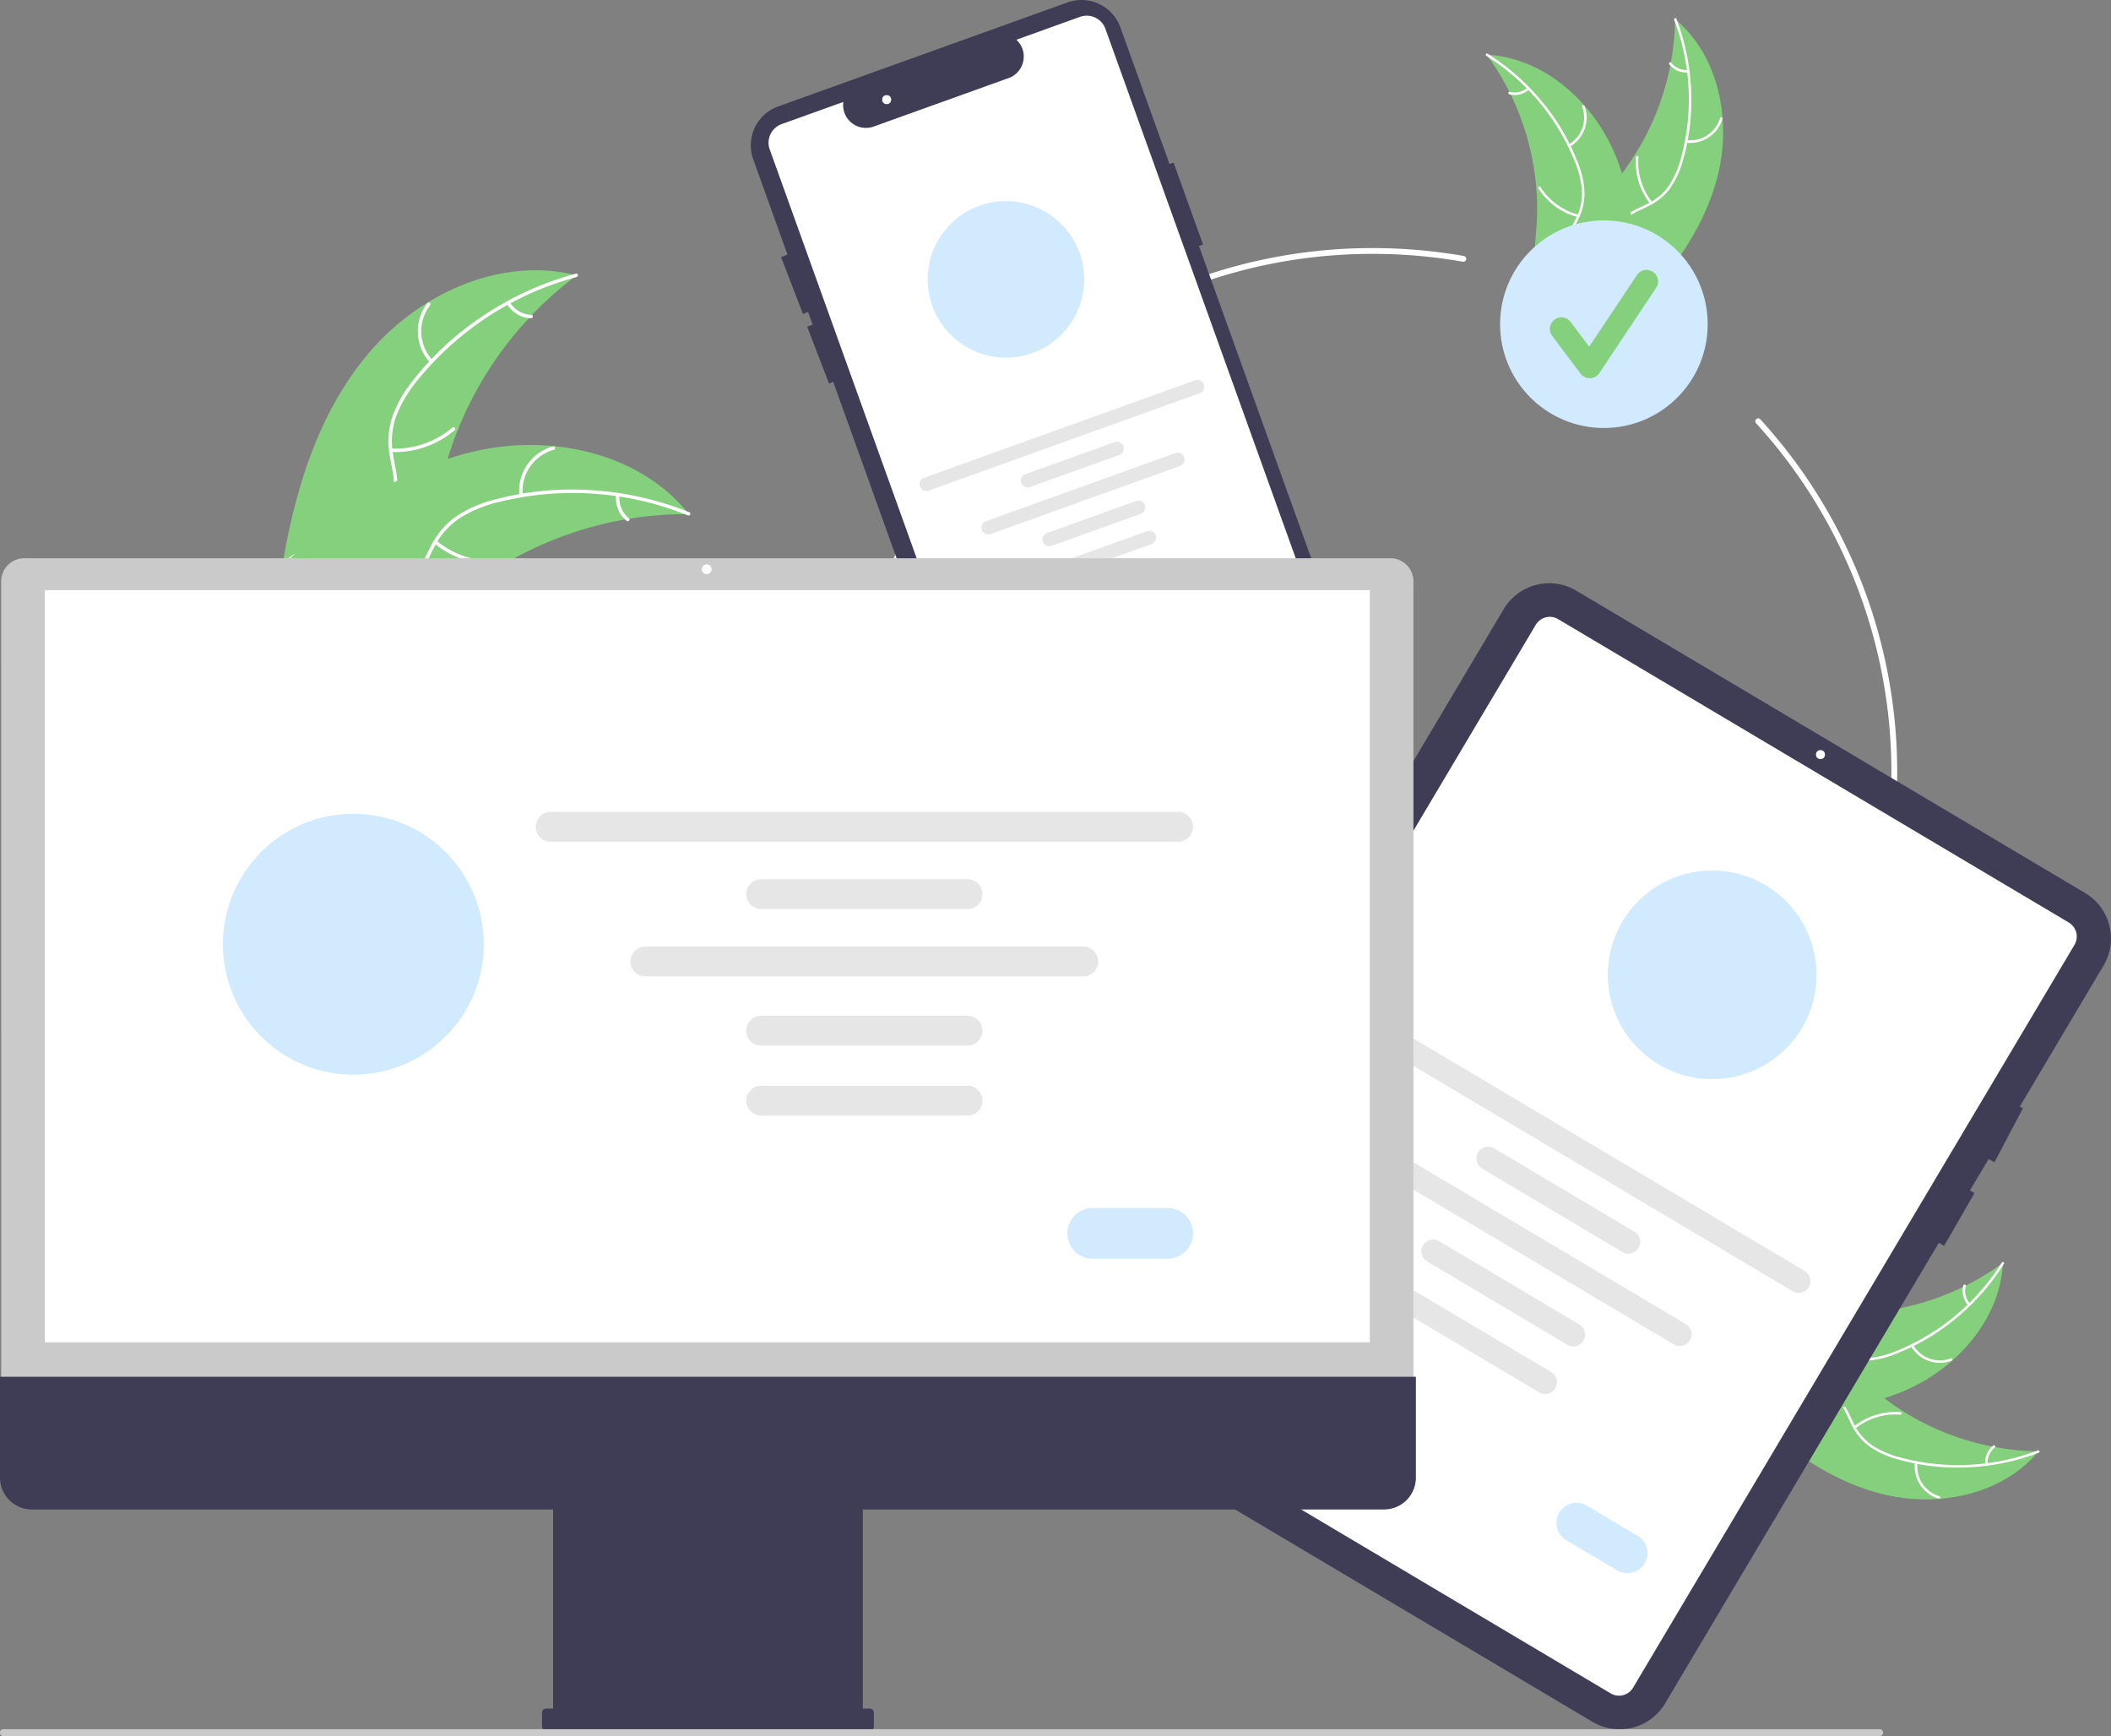
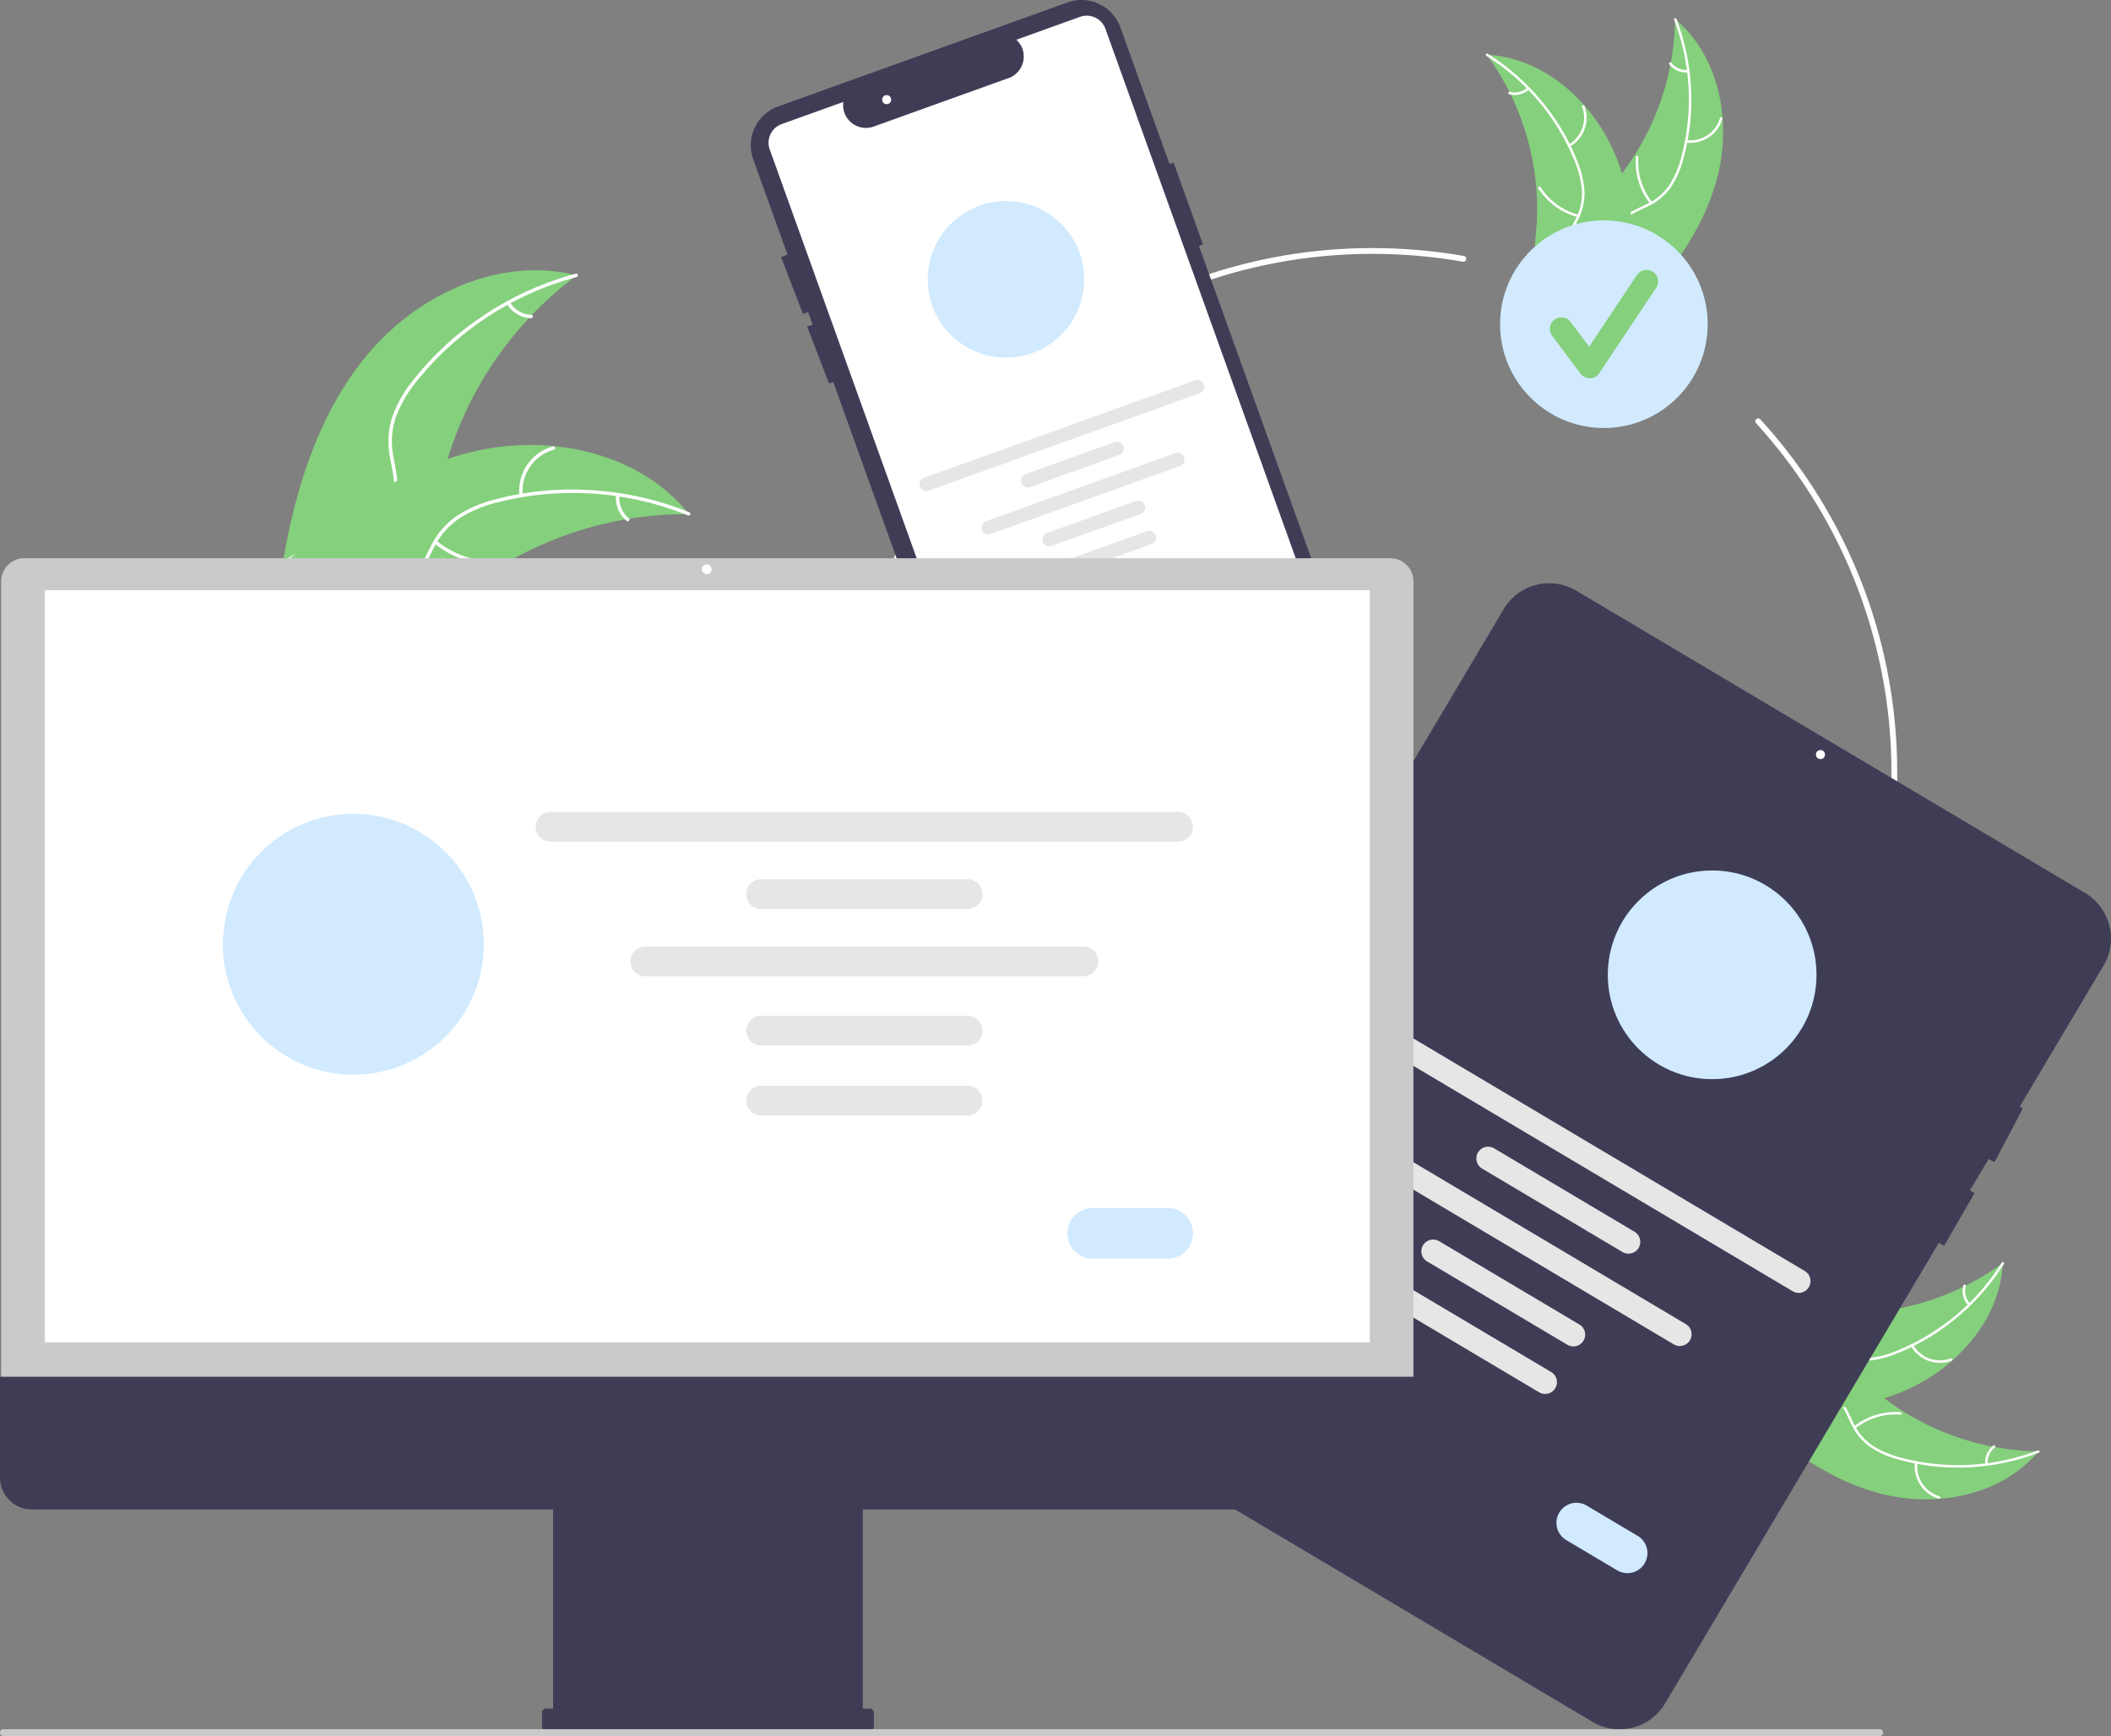
<svg xmlns="http://www.w3.org/2000/svg" viewBox="0 0 538.565 442.934">
  <rect x="0" y="0" width="538.565" height="442.934" fill="#808080" stroke="none" />
  <g id="undraw_real_time_sync_re_nky7" transform="translate(0 -0.004)">
    <path id="Path_600" data-name="Path 600" d="M815.753,196.765c3.441-14.035.169-30.4-10.948-39.635a66.582,66.582,0,0,1-16.285,42.713c-3.988,4.563-8.9,9.224-9.093,15.281-.12,3.769,1.72,7.389,4.255,10.181a44.2,44.2,0,0,0,8.895,6.938l.464.819C803.215,222.8,812.312,210.8,815.753,196.765Z" transform="translate(-377.451 -152.247)" fill="#85d07c" />
    <path id="Path_601" data-name="Path 601" d="M807.873,157.24a56.91,56.91,0,0,1,1.812,34.967,24.509,24.509,0,0,1-2.993,7.071,14.056,14.056,0,0,1-5.589,4.847c-2.089,1.056-4.348,1.9-6.144,3.441a8.607,8.607,0,0,0-2.9,6.415,22.36,22.36,0,0,0,2,8.671c1.2,3.082,2.493,6.264,2.216,9.638-.034.409.6.437.636.029.482-5.87-3.5-10.829-4.137-16.523a8.716,8.716,0,0,1,2.173-7.356c1.718-1.694,4.047-2.561,6.171-3.612a15,15,0,0,0,5.641-4.535,22.656,22.656,0,0,0,3.254-6.93,55.207,55.207,0,0,0,2.208-17.114,57.916,57.916,0,0,0-3.787-19.3C808.291,156.562,807.728,156.861,807.873,157.24Z" transform="translate(-380.743 -152.152)" fill="#fff" />
    <path id="Path_602" data-name="Path 602" d="M817.431,197.464a8.538,8.538,0,0,0,9.259-6.043c.115-.393-.491-.591-.606-.2a7.906,7.906,0,0,1-8.624,5.6c-.406-.053-.433.583-.029.636Z" transform="translate(-387.276 -161.072)" fill="#fff" />
    <path id="Path_603" data-name="Path 603" d="M804.345,216.114a16.456,16.456,0,0,1-3.491-11.474c.032-.409-.6-.437-.636-.029a17.118,17.118,0,0,0,3.657,11.932C804.13,216.866,804.6,216.434,804.345,216.114Z" transform="translate(-382.855 -164.539)" fill="#fff" />
    <path id="Path_604" data-name="Path 604" d="M816.414,173.967a4.833,4.833,0,0,1-4.2-1.849c-.251-.325-.72.107-.47.43a5.416,5.416,0,0,0,4.638,2.055.329.329,0,0,0,.332-.3.32.32,0,0,0-.3-.333Z" transform="translate(-385.852 -156.121)" fill="#fff" />
    <path id="Path_605" data-name="Path 605" d="M748.735,169.416c.151.207.3.414.452.627a63.649,63.649,0,0,1,5.342,8.836c.123.237.243.478.359.718a67.1,67.1,0,0,1,6.512,23.83,65.164,65.164,0,0,1,.046,9.9c-.326,4.553-1.041,9.463.122,13.732a11.172,11.172,0,0,0,.431,1.315l22.015,8.392c.06-.006.118-.007.177-.013l.864.375c.024-.169.045-.345.069-.514.014-.1.024-.2.038-.3.008-.066.016-.132.027-.191,0-.022.005-.044.006-.061.011-.059.015-.115.024-.169q.183-1.475.345-2.958c0-.005,0-.005,0-.012a95.813,95.813,0,0,0,.005-22.652c-.03-.224-.057-.453-.1-.681a62.19,62.19,0,0,0-2.2-9.905,54.959,54.959,0,0,0-1.929-5.217A45.71,45.71,0,0,0,773.7,182.39c-6.307-7.179-14.84-12.26-24.249-12.93C749.214,169.443,748.978,169.428,748.735,169.416Z" transform="translate(-369.458 -155.447)" fill="#85d07c" />
    <path id="Path_606" data-name="Path 606" d="M748.6,169.6a56.909,56.909,0,0,1,22.5,26.828,24.508,24.508,0,0,1,1.867,7.448,14.056,14.056,0,0,1-1.544,7.235c-1.032,2.1-2.331,4.131-2.834,6.446a8.608,8.608,0,0,0,1.551,6.866,22.36,22.36,0,0,0,6.815,5.721c2.813,1.739,5.762,3.5,7.572,6.361.219.347.744-.014.525-.36-3.149-4.977-9.318-6.536-13.251-10.7a8.716,8.716,0,0,1-2.694-7.182c.352-2.387,1.689-4.481,2.752-6.6a15,15,0,0,0,1.773-7.018,22.656,22.656,0,0,0-1.574-7.492,55.212,55.212,0,0,0-8.541-14.994,57.923,57.923,0,0,0-14.646-13.133c-.346-.217-.616.36-.272.576Z" transform="translate(-369.382 -155.333)" fill="#fff" />
    <path id="Path_607" data-name="Path 607" d="M777.23,197.42a8.538,8.538,0,0,0,3.754-10.4c-.145-.383-.747-.176-.6.208a7.906,7.906,0,0,1-3.512,9.666C776.514,197.1,776.876,197.621,777.23,197.42Z" transform="translate(-376.749 -159.98)" fill="#fff" />
    <path id="Path_608" data-name="Path 608" d="M776.8,222.067a16.457,16.457,0,0,1-9.7-7.059c-.22-.346-.746.015-.525.36a17.117,17.117,0,0,0,10.1,7.325C777.078,222.8,777.192,222.17,776.8,222.067Z" transform="translate(-374.092 -167.286)" fill="#fff" />
    <path id="Path_609" data-name="Path 609" d="M761.05,180.78a4.833,4.833,0,0,1-4.464,1.051c-.4-.108-.51.519-.117.626a5.416,5.416,0,0,0,4.941-1.152.329.329,0,0,0,.083-.443.32.32,0,0,0-.443-.083Z" transform="translate(-371.409 -158.393)" fill="#fff" />
    <path id="Path_610" data-name="Path 610" d="M662.229,503.826c-73.808,0-133.855-60.047-133.855-133.855s60.047-133.855,133.855-133.855a135.18,135.18,0,0,1,23.295,2.02.739.739,0,1,1-.272,1.454,133.691,133.691,0,0,0-23.023-1.995c-72.992,0-132.376,59.383-132.376,132.376s59.384,132.376,132.376,132.376S794.605,442.963,794.605,369.97a132.042,132.042,0,0,0-34.533-89.164.74.74,0,0,1,1.093-1,133.519,133.519,0,0,1,34.918,90.161C796.084,443.778,736.037,503.826,662.229,503.826Z" transform="translate(-312.061 -172.82)" fill="#fff" />
    <circle id="Ellipse_252" data-name="Ellipse 252" cx="26.483" cy="26.483" r="26.483" transform="translate(382.705 56.236)" fill="#d1eafe" />
    <path id="Path_611" data-name="Path 611" d="M780.714,271.309a2.945,2.945,0,0,1-2.356-1.179l-7.225-9.634a2.946,2.946,0,0,1,4.714-3.535l4.727,6.3,12.14-18.21a2.946,2.946,0,1,1,4.9,3.268L783.165,270a2.947,2.947,0,0,1-2.369,1.311Z" transform="translate(-375.139 -174.807)" fill="#85d07c" />
    <path id="Path_612" data-name="Path 612" d="M650.06,326.906,609.22,213.291l1.036-.372-7.511-20.9-1.036.373-12.54-34.883a10.542,10.542,0,0,0-13.487-6.355l-73.829,26.538a10.543,10.543,0,0,0-6.355,13.487l8.743,24.323-1.636.63,5.581,14.493,1.31-.5,1.159,3.224-1.394.537,5.581,14.493,1.068-.411,40.479,112.611a10.523,10.523,0,0,0,13.488,6.355L643.7,340.393a10.555,10.555,0,0,0,6.355-13.487Z" transform="translate(-303.335 -150.529)" fill="#3f3d56" />
    <path id="Path_613" data-name="Path 613" d="M567.59,364.6a5.062,5.062,0,0,1-4.751-3.346L501.307,190.068a5.052,5.052,0,0,1,3.045-6.463l15.708-5.647-.023.55a5.823,5.823,0,0,0,7.787,5.726L562.686,171.7A5.9,5.9,0,0,0,566,167.534a5.774,5.774,0,0,0-1.376-5.055l-.368-.409,16.226-5.833a5.059,5.059,0,0,1,6.463,3.046l58.707,163.322a13.42,13.42,0,0,1-8.081,17.148L569.3,364.3a5.059,5.059,0,0,1-1.712.3Z" transform="translate(-304.933 -151.937)" fill="#fff" />
    <circle id="Ellipse_253" data-name="Ellipse 253" cx="19.967" cy="19.967" r="19.967" transform="translate(236.675 51.308)" fill="#d1eafe" />
    <path id="Path_614" data-name="Path 614" d="M624.635,284.976l-69.148,24.856a1.747,1.747,0,1,1-1.182-3.287l69.148-24.856a1.747,1.747,0,0,1,1.182,3.287Z" transform="translate(-318.514 -184.664)" fill="#e6e6e6" />
    <path id="Path_615" data-name="Path 615" d="M613.212,306.286l-22.745,8.176a1.747,1.747,0,1,1-1.182-3.287L612.03,303a1.747,1.747,0,0,1,1.182,3.287Z" transform="translate(-327.625 -190.214)" fill="#e6e6e6" />
    <path id="Path_616" data-name="Path 616" d="M620.527,326.637l-22.745,8.176a1.747,1.747,0,0,1-1.182-3.287l22.745-8.176a1.747,1.747,0,1,1,1.182,3.287Z" transform="translate(-329.531 -195.515)" fill="#e6e6e6" />
    <path id="Path_617" data-name="Path 617" d="M624.274,337.06l-22.745,8.176a1.747,1.747,0,0,1-1.182-3.287l22.745-8.176a1.747,1.747,0,1,1,1.182,3.287Z" transform="translate(-330.507 -198.23)" fill="#e6e6e6" />
    <path id="Path_618" data-name="Path 618" d="M625.081,310.119l-48.256,17.346a1.747,1.747,0,1,1-1.182-3.287L623.9,306.831a1.747,1.747,0,1,1,1.182,3.287Z" transform="translate(-324.072 -191.213)" fill="#e6e6e6" />
    <path id="Path_619" data-name="Path 619" d="M625.449,361.527,617.19,364.5a2.97,2.97,0,1,1-2.009-5.59l8.258-2.969a2.97,2.97,0,1,1,2.009,5.59Z" transform="translate(-334.159 -203.985)" fill="#d1eafe" />
    <circle id="Ellipse_254" data-name="Ellipse 254" cx="1.148" cy="1.148" r="1.148" transform="translate(225.061 24.278)" fill="#fff" />
    <path id="Path_620" data-name="Path 620" d="M355.355,264.833c12.872-15.152,33.757-24.7,53.012-19.75a91.6,91.6,0,0,0-34.488,52.591c-1.872,8.125-3.107,17.358-9.7,22.457-4.1,3.173-9.624,4.04-14.78,3.465s-10.064-2.457-14.905-4.322l-1.287.143C336.441,299.8,342.483,279.985,355.355,264.833Z" transform="translate(-261.225 -174.813)" fill="#85d07c" />
    <path id="Path_621" data-name="Path 621" d="M408.354,245.8a78.294,78.294,0,0,0-40.442,26.171A33.717,33.717,0,0,0,362.443,281a19.338,19.338,0,0,0-.9,10.138c.506,3.18,1.393,6.375,1.117,9.623a11.84,11.84,0,0,1-4.818,8.4c-3.3,2.533-7.312,3.73-11.277,4.764-4.4,1.148-8.993,2.271-12.531,5.3-.429.367-.973-.32-.545-.686,6.155-5.27,14.9-4.823,21.755-8.709,3.2-1.813,5.872-4.6,6.448-8.353.5-3.281-.408-6.576-.948-9.792a20.635,20.635,0,0,1,.508-9.945,31.169,31.169,0,0,1,5.1-9.215,75.957,75.957,0,0,1,17.3-16.259,79.681,79.681,0,0,1,24.574-11.342c.543-.145.664.723.124.868Z" transform="translate(-261.26 -175.111)" fill="#fff" />
-     <path id="Path_622" data-name="Path 622" d="M383.173,270.263a11.747,11.747,0,0,1-.728-15.193c.346-.445,1.054.071.708.517a10.877,10.877,0,0,0,.706,14.131c.387.41-.3.953-.686.545Z" transform="translate(-273.415 -177.713)" fill="#fff" />
-     <path id="Path_623" data-name="Path 623" d="M370.679,303.366a22.641,22.641,0,0,0,15.605-5.358c.43-.365.974.321.545.686a23.55,23.55,0,0,1-16.25,5.543c-.564-.025-.462-.9.1-.871Z" transform="translate(-270.863 -188.914)" fill="#fff" />
    <path id="Path_624" data-name="Path 624" d="M411.529,254.784a6.649,6.649,0,0,0,5.444,3.188c.564.018.461.889-.1.871a7.451,7.451,0,0,1-6.031-3.514.453.453,0,0,1,.07-.616.44.44,0,0,1,.616.07Z" transform="translate(-281.425 -177.64)" fill="#fff" />
    <path id="Path_625" data-name="Path 625" d="M436.657,321.706c-.353,0-.706,0-1.063,0a87.575,87.575,0,0,0-14.156,1.169c-.363.054-.729.114-1.09.178a92.316,92.316,0,0,0-31.816,11.953,89.641,89.641,0,0,0-11.074,7.931c-4.813,4.034-9.71,8.79-15.406,10.935a15.372,15.372,0,0,1-1.813.58l-27.1-17.777c-.041-.071-.087-.137-.129-.208l-1.115-.66c.169-.163.348-.329.517-.492.1-.1.2-.186.3-.281.067-.062.135-.124.192-.184.022-.021.045-.041.063-.056.057-.06.116-.109.169-.163q1.5-1.393,3.019-2.769c0-.006,0-.006.014-.008a131.816,131.816,0,0,1,25.248-18.268c.274-.148.551-.3.838-.441a85.542,85.542,0,0,1,12.817-5.532,75.629,75.629,0,0,1,7.371-2.055,62.888,62.888,0,0,1,19.624-1.226c13.088,1.243,25.632,6.658,33.965,16.608C436.241,321.194,436.448,321.445,436.657,321.706Z" transform="translate(-260.884 -190.516)" fill="#85d07c" />
    <path id="Path_626" data-name="Path 626" d="M436.546,326.012A78.294,78.294,0,0,0,388.5,322.56a33.718,33.718,0,0,0-9.808,3.923,19.338,19.338,0,0,0-6.82,7.554c-1.51,2.844-2.726,5.929-4.9,8.356a11.841,11.841,0,0,1-8.9,3.806c-4.159.036-8.084-1.424-11.872-2.986-4.206-1.734-8.547-3.6-13.2-3.313-.563.035-.585-.841-.022-.876,8.088-.5,14.8,5.118,22.613,6.144,3.646.479,7.459-.138,10.178-2.787,2.377-2.316,3.633-5.5,5.138-8.389a20.635,20.635,0,0,1,6.393-7.635,31.171,31.171,0,0,1,9.621-4.286,75.958,75.958,0,0,1,23.6-2.567,79.681,79.681,0,0,1,26.449,5.739c.521.211.095.977-.423.768Z" transform="translate(-261.058 -194.518)" fill="#fff" />
    <path id="Path_627" data-name="Path 627" d="M415.033,317.114a11.747,11.747,0,0,1,8.566-12.569c.544-.148.8.691.254.839a10.877,10.877,0,0,0-7.944,11.708c.062.56-.814.579-.876.022Z" transform="translate(-282.522 -190.64)" fill="#fff" />
    <path id="Path_628" data-name="Path 628" d="M386.227,337.063a22.641,22.641,0,0,0,15.686,5.117c.563-.033.585.843.022.876a23.55,23.55,0,0,1-16.312-5.358c-.435-.36.171-.993.6-.635Z" transform="translate(-274.84 -199.086)" fill="#fff" />
    <path id="Path_629" data-name="Path 629" d="M449.248,321.329a6.649,6.649,0,0,0,2.427,5.824c.44.354-.167.987-.6.635a7.451,7.451,0,0,1-2.7-6.437.453.453,0,0,1,.427-.449A.44.44,0,0,1,449.248,321.329Z" transform="translate(-291.215 -194.905)" fill="#fff" />
    <path id="Path_630" data-name="Path 630" d="M872.74,653.246c14.035,3.441,30.4.169,39.636-10.948a66.58,66.58,0,0,1-42.714-16.285c-4.563-3.988-9.223-8.9-15.281-9.093-3.769-.12-7.389,1.72-10.181,4.255a44.206,44.206,0,0,0-6.938,8.895l-.819.464C846.705,640.708,858.7,649.8,872.74,653.246Z" transform="translate(-392.304 -272.007)" fill="#85d07c" />
    <path id="Path_631" data-name="Path 631" d="M912.3,645.366a56.909,56.909,0,0,1-34.967,1.812,24.506,24.506,0,0,1-7.071-2.994,14.056,14.056,0,0,1-4.847-5.589c-1.057-2.089-1.9-4.348-3.441-6.144a8.606,8.606,0,0,0-6.415-2.9,22.359,22.359,0,0,0-8.671,2c-3.082,1.2-6.264,2.493-9.638,2.216-.409-.034-.437.6-.029.636,5.87.482,10.829-3.5,16.523-4.137a8.716,8.716,0,0,1,7.356,2.173c1.694,1.718,2.561,4.047,3.612,6.171a15,15,0,0,0,4.535,5.641,22.654,22.654,0,0,0,6.93,3.254,55.218,55.218,0,0,0,17.114,2.208,57.916,57.916,0,0,0,19.3-3.787c.382-.146.083-.709-.3-.564Z" transform="translate(-392.429 -275.298)" fill="#fff" />
    <path id="Path_632" data-name="Path 632" d="M896.488,654.924a8.538,8.538,0,0,0,6.043,9.259c.393.115.591-.491.2-.606a7.906,7.906,0,0,1-5.6-8.624c.053-.406-.583-.433-.636-.029Z" transform="translate(-407.926 -281.832)" fill="#fff" />
    <path id="Path_633" data-name="Path 633" d="M875.789,641.838a16.457,16.457,0,0,1,11.474-3.491c.409.032.437-.6.029-.636a17.117,17.117,0,0,0-11.932,3.657c-.322.255.11.724.43.47Z" transform="translate(-402.41 -277.411)" fill="#fff" />
    <path id="Path_634" data-name="Path 634" d="M921.362,653.908a4.833,4.833,0,0,1,1.848-4.2c.325-.251-.107-.72-.429-.47a5.416,5.416,0,0,0-2.055,4.638.329.329,0,0,0,.3.332.32.32,0,0,0,.333-.3Z" transform="translate(-414.253 -280.408)" fill="#fff" />
    <path id="Path_635" data-name="Path 635" d="M902.984,586.228c-.207.151-.414.3-.627.452a63.649,63.649,0,0,1-8.836,5.341c-.237.123-.478.244-.718.359a67.1,67.1,0,0,1-23.83,6.512,65.163,65.163,0,0,1-9.9.046c-4.553-.326-9.463-1.041-13.732.122a11.154,11.154,0,0,0-1.315.431l-8.392,22.015c.006.06.007.117.013.177l-.375.864c.169.024.345.045.514.069.1.014.2.024.3.038.066.008.132.016.191.027l.061.006c.059.011.115.015.169.024q1.475.183,2.958.345c.005,0,.005,0,.012,0a95.813,95.813,0,0,0,22.652.005c.224-.03.453-.057.681-.1a62.185,62.185,0,0,0,9.905-2.2,54.964,54.964,0,0,0,5.217-1.929A45.712,45.712,0,0,0,890.01,611.2c7.179-6.307,12.26-14.84,12.93-24.249C902.957,586.707,902.972,586.471,902.984,586.228Z" transform="translate(-391.999 -264.014)" fill="#85d07c" />
    <path id="Path_636" data-name="Path 636" d="M902.816,586.1a56.909,56.909,0,0,1-26.828,22.5,24.506,24.506,0,0,1-7.448,1.867,14.055,14.055,0,0,1-7.234-1.544c-2.1-1.032-4.131-2.331-6.446-2.834a8.607,8.607,0,0,0-6.866,1.551,22.36,22.36,0,0,0-5.721,6.815c-1.739,2.813-3.5,5.762-6.361,7.572-.347.219.014.744.36.525,4.977-3.149,6.536-9.318,10.7-13.251a8.716,8.716,0,0,1,7.182-2.694c2.387.352,4.481,1.689,6.6,2.752a15,15,0,0,0,7.018,1.773,22.655,22.655,0,0,0,7.492-1.574,55.213,55.213,0,0,0,14.994-8.541,57.917,57.917,0,0,0,13.133-14.646C903.609,586.021,903.031,585.751,902.816,586.1Z" transform="translate(-392.128 -263.938)" fill="#fff" />
    <path id="Path_637" data-name="Path 637" d="M895.078,614.724a8.538,8.538,0,0,0,10.4,3.754c.383-.145.176-.747-.208-.6a7.906,7.906,0,0,1-9.666-3.512C895.4,614.007,894.877,614.369,895.078,614.724Z" transform="translate(-407.564 -271.304)" fill="#fff" />
    <path id="Path_638" data-name="Path 638" d="M871.421,614.29a16.457,16.457,0,0,1,7.059-9.7c.346-.221-.015-.746-.36-.525a17.117,17.117,0,0,0-7.325,10.1C870.692,614.571,871.319,614.686,871.421,614.29Z" transform="translate(-401.248 -268.647)" fill="#fff" />
    <path id="Path_639" data-name="Path 639" d="M914.8,598.544a4.833,4.833,0,0,1-1.051-4.464c.108-.4-.519-.51-.626-.117a5.416,5.416,0,0,0,1.152,4.941.329.329,0,0,0,.443.083.32.32,0,0,0,.083-.443Z" transform="translate(-412.228 -265.965)" fill="#fff" />
    <path id="Path_640" data-name="Path 640" d="M867.6,449.277l-21.4,36.015.813.429-7.247,13.741-1.509-.8-4.763,8.009,1.183.68L826.913,520.8l-1.346-.776L755.733,637.547a13.514,13.514,0,0,1-18.5,4.711L607.4,565.118a13.512,13.512,0,0,1-4.711-18.5l111.869-188.27a13.514,13.514,0,0,1,18.5-4.711l129.825,77.14A13.519,13.519,0,0,1,867.6,449.277Z" transform="translate(-330.926 -202.938)" fill="#3f3d56" />
-     <path id="Path_641" data-name="Path 641" d="M744.934,638.011,614.652,560.6a4.167,4.167,0,0,1-1.452-5.7L725.811,365.374a4.167,4.167,0,0,1,5.7-1.452L861.8,441.333a4.166,4.166,0,0,1,1.452,5.7L750.638,636.559a4.167,4.167,0,0,1-5.7,1.452Z" transform="translate(-334.004 -205.958)" fill="#fff" />
    <circle id="Ellipse_255" data-name="Ellipse 255" cx="1.148" cy="1.148" r="1.148" transform="translate(463.298 191.377)" fill="#fff" />
    <path id="Path_642" data-name="Path 642" d="M815.469,571.264,706.716,506.645a3.007,3.007,0,0,1,3.072-5.17l108.753,64.619a3.007,3.007,0,1,1-3.072,5.17Z" transform="translate(-358.13 -241.828)" fill="#e6e6e6" />
    <path id="Path_643" data-name="Path 643" d="M782.455,573l-35.772-21.255a3.007,3.007,0,1,1,3.072-5.17l35.772,21.255a3.007,3.007,0,1,1-3.072,5.17Z" transform="translate(-368.541 -253.575)" fill="#e6e6e6" />
    <path id="Path_644" data-name="Path 644" d="M763.437,605,727.665,583.75a3.007,3.007,0,0,1,3.072-5.17l35.772,21.255a3.007,3.007,0,1,1-3.072,5.17Z" transform="translate(-363.587 -261.912)" fill="#e6e6e6" />
    <path id="Path_645" data-name="Path 645" d="M753.7,621.4l-35.772-21.255a3.007,3.007,0,1,1,3.072-5.17l35.772,21.255a3.007,3.007,0,1,1-3.072,5.17Z" transform="translate(-361.05 -266.182)" fill="#e6e6e6" />
    <path id="Path_646" data-name="Path 646" d="M786.075,596.5l-75.9-45.1a3.007,3.007,0,0,1,3.072-5.17l75.9,45.1a3.007,3.007,0,0,1-3.072,5.17Z" transform="translate(-359.033 -253.486)" fill="#e6e6e6" />
    <path id="Path_647" data-name="Path 647" d="M788.308,686.216,775.319,678.5a5.113,5.113,0,0,1,5.224-8.792l12.989,7.718a5.113,5.113,0,0,1-5.224,8.792Z" transform="translate(-375.731 -285.57)" fill="#d1eafe" />
    <circle id="Ellipse_256" data-name="Ellipse 256" cx="26.623" cy="26.623" r="26.623" transform="translate(410.187 222.093)" fill="#d1eafe" />
    <path id="Path_648" data-name="Path 648" d="M236.3,557.593H596.583V349.01a5.9,5.9,0,0,0-5.895-5.895h-348.5a5.9,5.9,0,0,0-5.895,5.895Z" transform="translate(-235.984 -200.691)" fill="#cacaca" />
    <rect id="Rectangle_574" data-name="Rectangle 574" width="338.022" height="191.901" transform="translate(11.445 150.577)" fill="#fff" />
    <path id="Path_649" data-name="Path 649" d="M235.874,625.5v25.739A8.125,8.125,0,0,0,244,659.367H376.978v50.8h-1.767a1.055,1.055,0,0,0-1.055,1.055v3.533a1.055,1.055,0,0,0,1.056,1.055h82.551a1.056,1.056,0,0,0,1.055-1.056V711.22a1.055,1.055,0,0,0-1.056-1.055H456v-50.8H588.975a8.125,8.125,0,0,0,8.125-8.125V625.5Z" transform="translate(-235.874 -274.243)" fill="#3f3d56" />
    <path id="Path_650" data-name="Path 650" d="M584.568,438.243H424.493a3.8,3.8,0,1,1,0-7.61H584.568a3.8,3.8,0,1,1,0,7.61Z" transform="translate(-284.012 -223.486)" fill="#e6e6e6" />
    <path id="Path_651" data-name="Path 651" d="M549.774,461.468H497.121a3.805,3.805,0,1,1,0-7.61h52.653a3.805,3.805,0,0,1,0,7.61Z" transform="translate(-302.93 -229.536)" fill="#e6e6e6" />
    <path id="Path_652" data-name="Path 652" d="M549.774,508.579H497.121a3.805,3.805,0,1,1,0-7.61h52.653a3.805,3.805,0,0,1,0,7.61Z" transform="translate(-302.93 -241.807)" fill="#e6e6e6" />
    <path id="Path_653" data-name="Path 653" d="M549.774,532.71H497.121a3.8,3.8,0,0,1,0-7.61h52.653a3.8,3.8,0,1,1,0,7.61Z" transform="translate(-302.93 -248.092)" fill="#e6e6e6" />
    <path id="Path_654" data-name="Path 654" d="M568.9,484.693H457.191a3.8,3.8,0,0,1,0-7.61H568.9a3.8,3.8,0,1,1,0,7.61Z" transform="translate(-292.529 -235.585)" fill="#e6e6e6" />
    <path id="Path_655" data-name="Path 655" d="M629.671,580.237H610.553a6.47,6.47,0,0,1,0-12.94h19.118a6.47,6.47,0,0,1,0,12.94Z" transform="translate(-331.781 -259.083)" fill="#d1eafe" />
    <circle id="Ellipse_257" data-name="Ellipse 257" cx="33.279" cy="33.279" r="33.279" transform="translate(56.866 207.636)" fill="#d1eafe" />
    <path id="Path_656" data-name="Path 656" d="M715.449,748.851H236.755a.881.881,0,1,1,0-1.761H715.449a.881.881,0,0,1,0,1.761Z" transform="translate(-235.874 -305.913)" fill="#cacaca" />
    <circle id="Ellipse_258" data-name="Ellipse 258" cx="1.254" cy="1.254" r="1.254" transform="translate(179.045 143.993)" fill="#fff" />
  </g>
</svg>